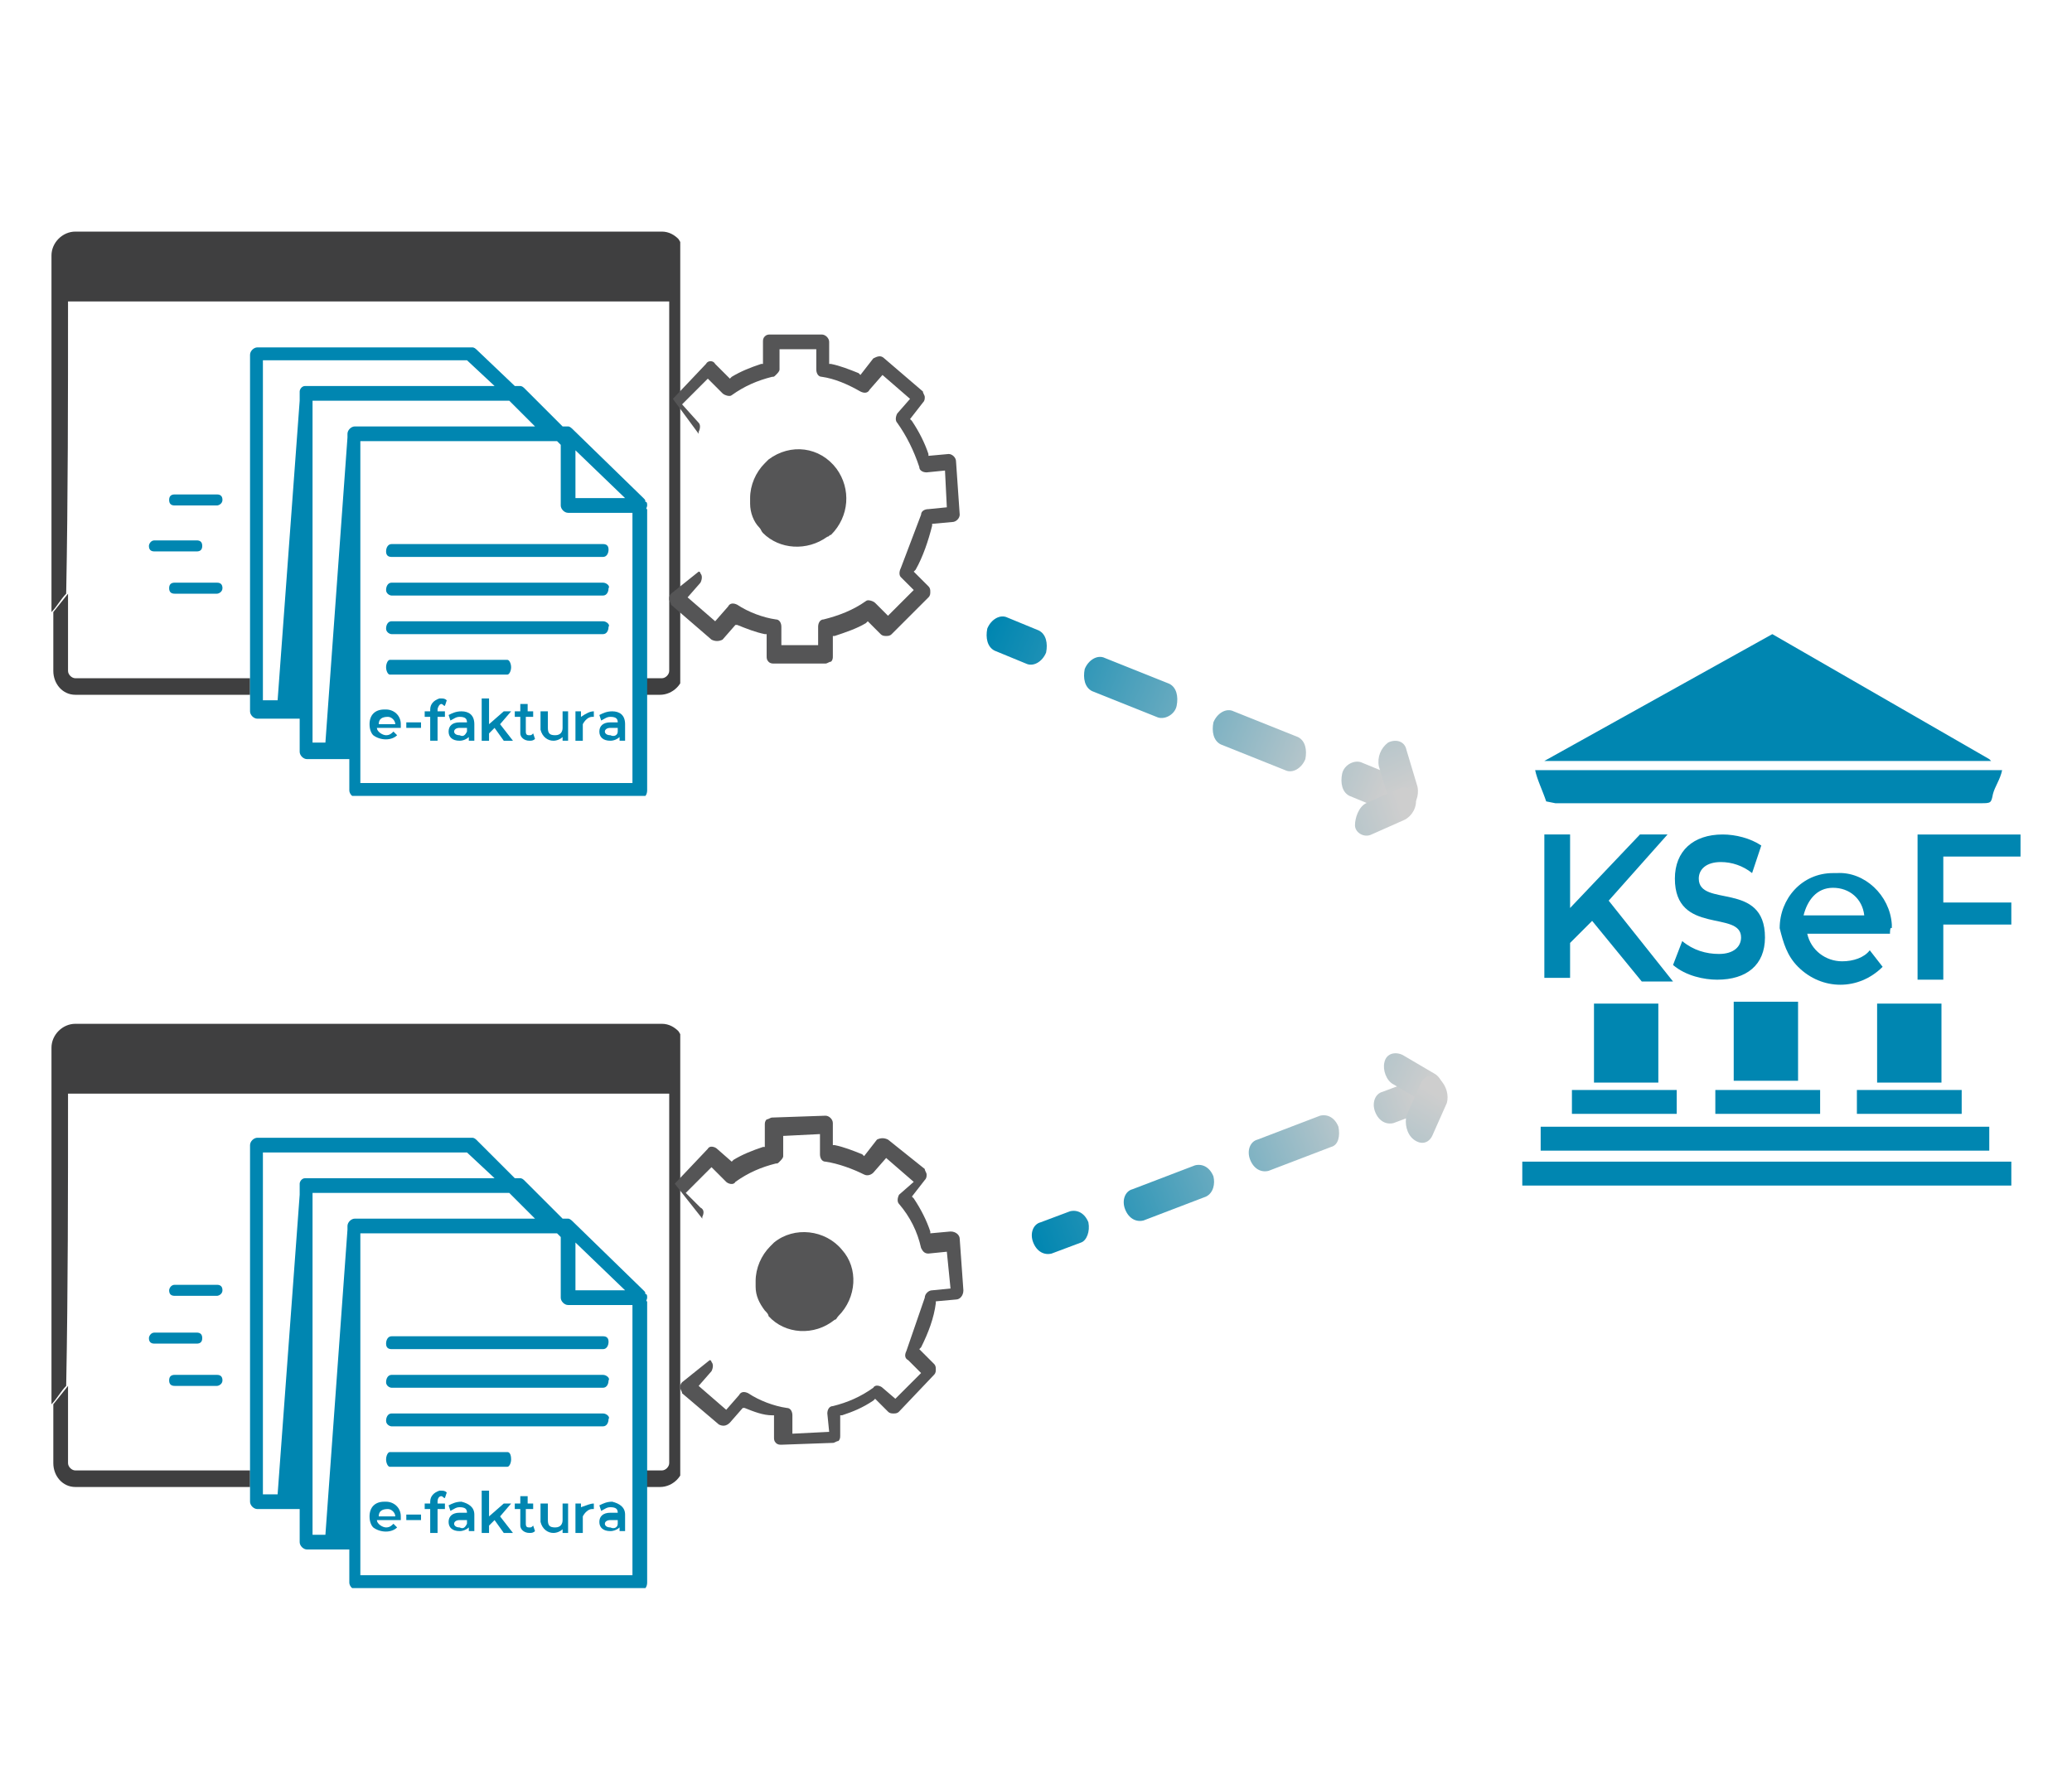
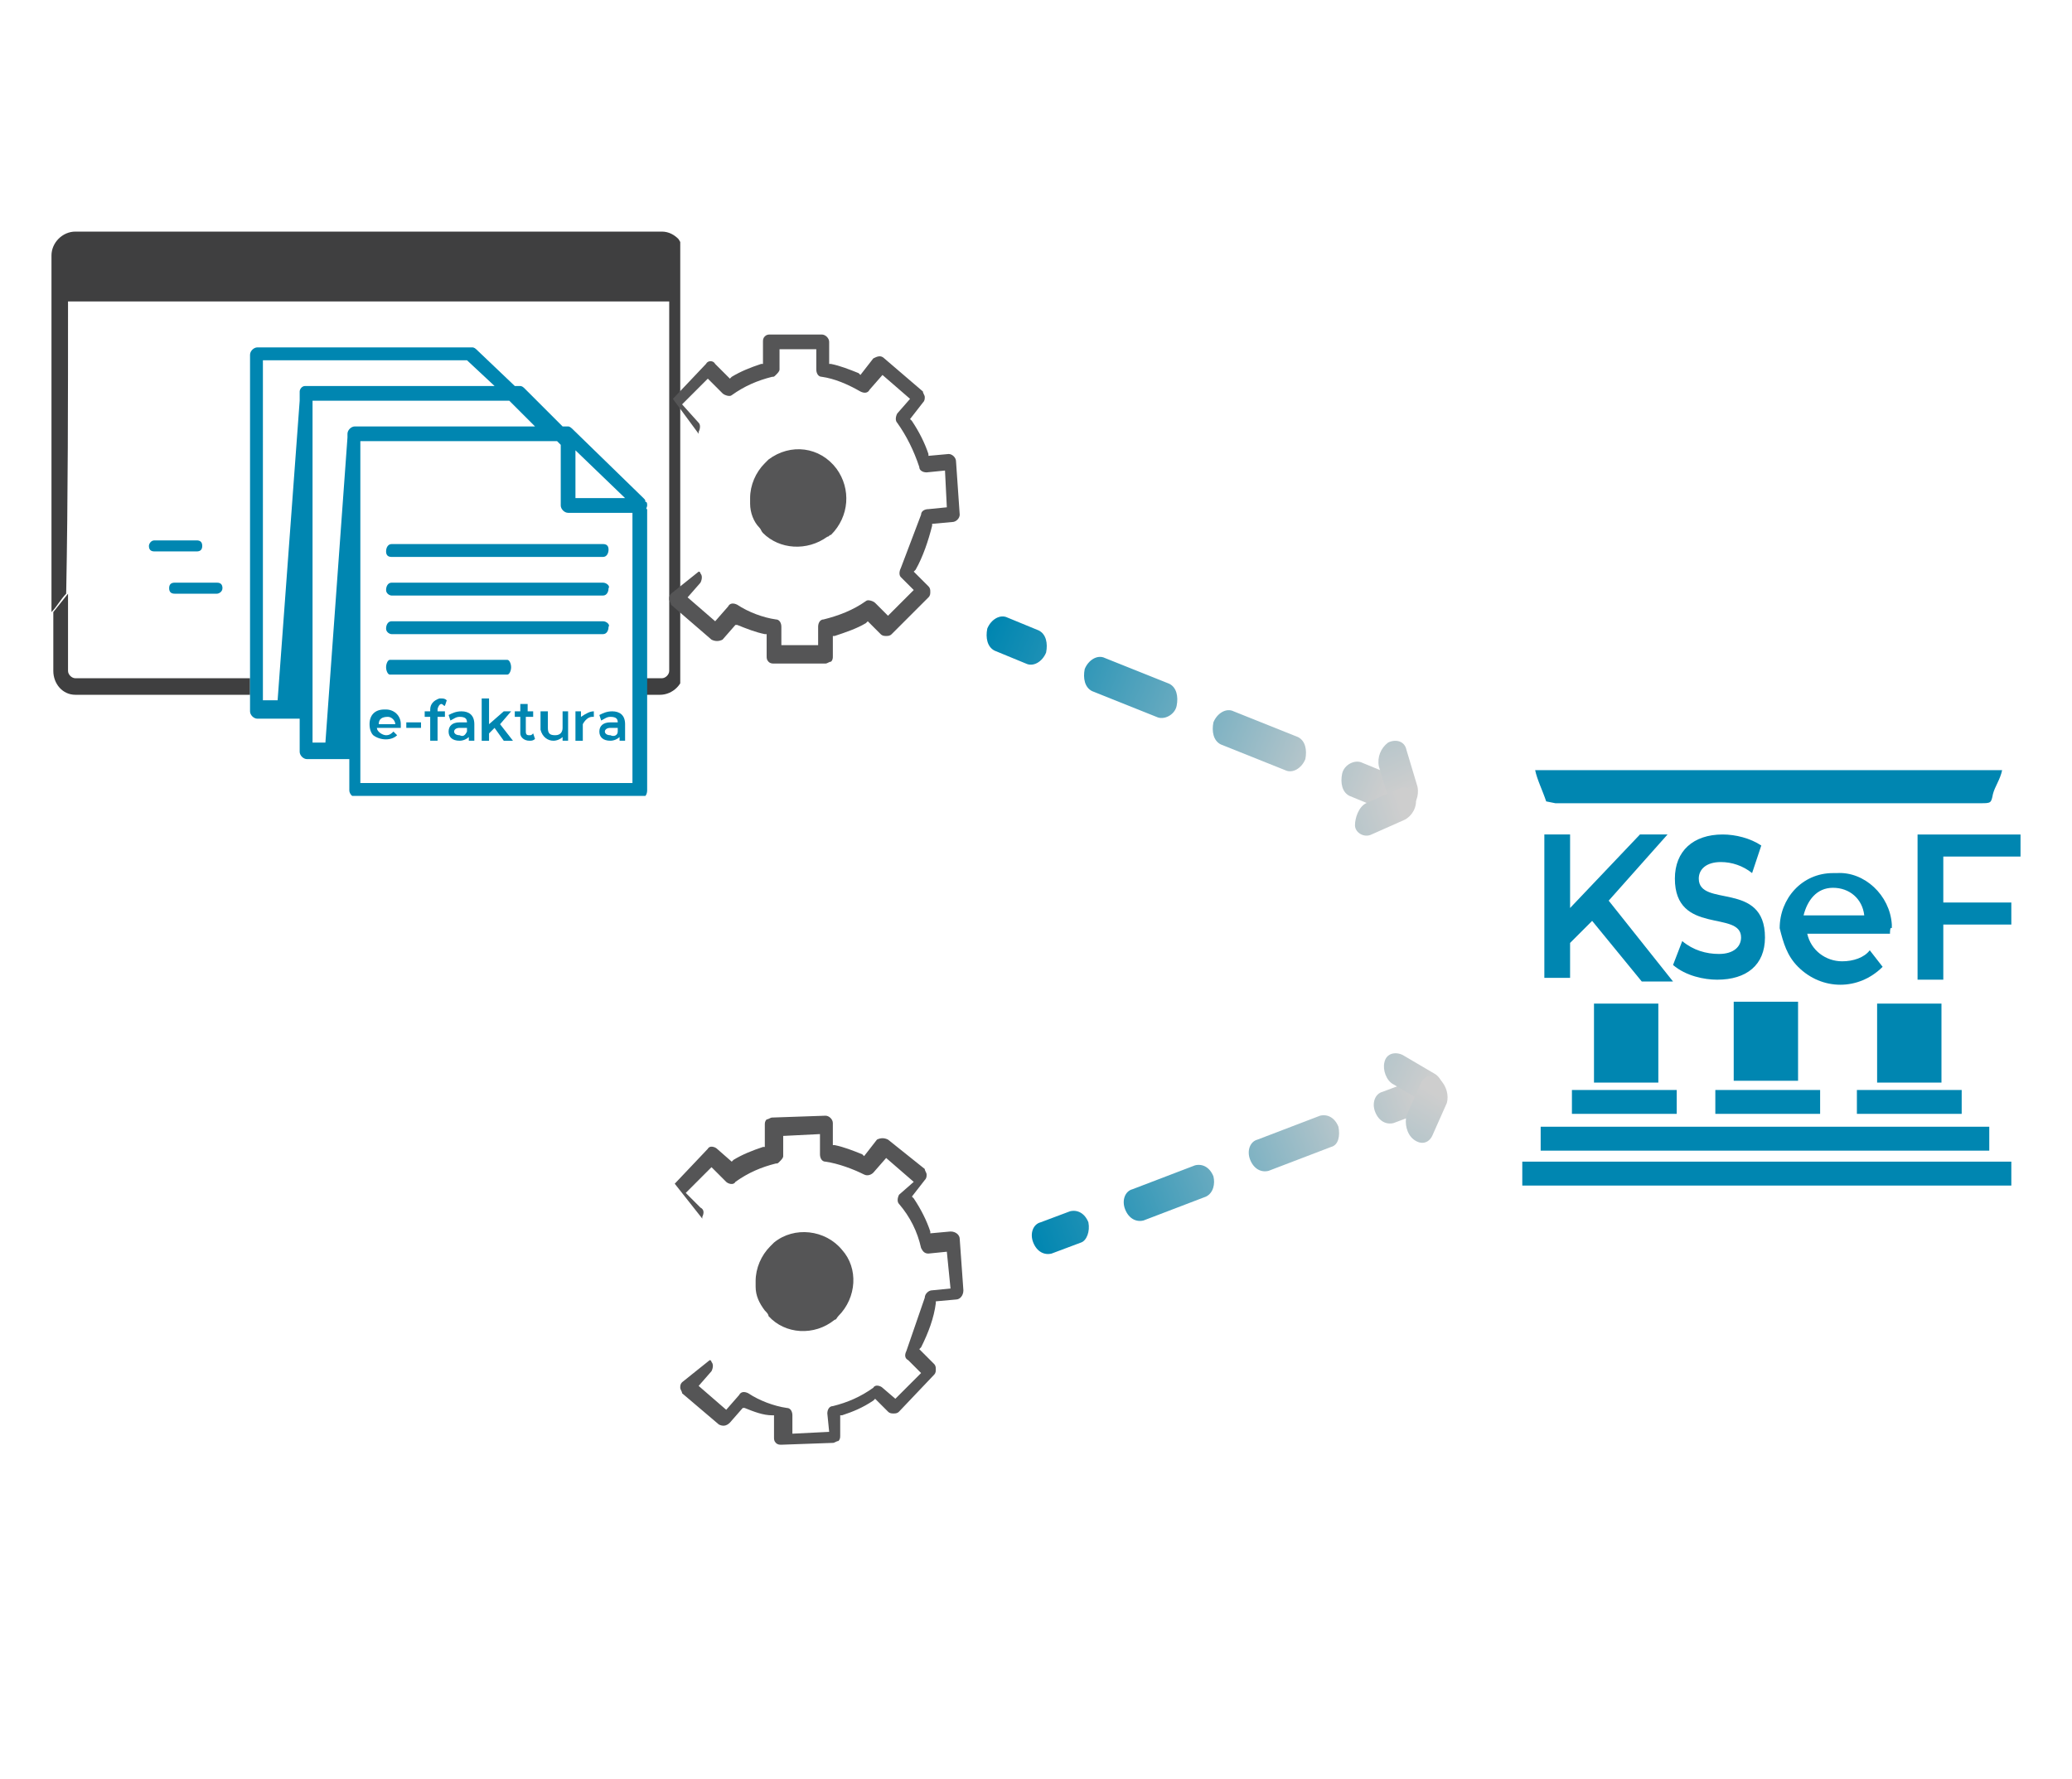
<svg xmlns="http://www.w3.org/2000/svg" xmlns:xlink="http://www.w3.org/1999/xlink" id="Warstwa_1" x="0px" y="0px" viewBox="0 0 112.7 96.8" style="enable-background:new 0 0 112.7 96.8;" xml:space="preserve">
  <style type="text/css">	.st0{clip-path:url(#SVGID_00000006696298019781055240000006112630198233277585_);}	.st1{fill:#0086B1;}	.st2{fill:url(#SVGID_00000048499701860631432910000013327195479545317774_);}	.st3{fill:url(#SVGID_00000094594635558107736810000001463976348490400437_);}	.st4{fill:url(#SVGID_00000093889185196337457240000009886918345968667534_);}	.st5{fill:url(#SVGID_00000069385008044354293900000012657399504392284549_);}	.st6{fill:url(#SVGID_00000011742729558626588990000005609796246453977777_);}	.st7{clip-path:url(#SVGID_00000133516056054051925700000009364306999722518718_);}	.st8{fill:#3F3F40;}	.st9{clip-path:url(#SVGID_00000164486787660853963470000004459749642169440431_);}	.st10{fill:url(#SVGID_00000036228302321207227630000012499998800772719253_);}	.st11{fill:url(#SVGID_00000170262690791116736400000013990951455799515800_);}	.st12{fill:url(#SVGID_00000069380968451750259970000003189947794135432860_);}	.st13{fill:url(#SVGID_00000162344612018086160750000011579912887433511854_);}	.st14{fill:url(#SVGID_00000167396234556376283380000009100325633493132444_);}	.st15{clip-path:url(#SVGID_00000031896657006462325300000007959166067716451503_);}	.st16{fill:#555556;}</style>
  <g>
    <defs>
      <rect id="SVGID_1_" x="-15.4" y="-7.3" width="134.3" height="117.7" />
    </defs>
    <clipPath id="SVGID_00000135679757483322248740000003353920443741624491_">
      <use xlink:href="#SVGID_1_" style="overflow:visible;" />
    </clipPath>
    <g style="clip-path:url(#SVGID_00000135679757483322248740000003353920443741624491_);">
      <path id="Path_960" class="st1" d="M86.6,50.1l-1.2,1.2v1.9H84v-7.8h1.4v4l3.8-4h1.5L87.5,49l3.5,4.4h-1.7L86.6,50.1z" />
      <path id="Path_961" class="st1" d="M91,52.5l0.5-1.3c0.6,0.5,1.3,0.7,2,0.7c0.8,0,1.2-0.4,1.2-0.9c0-1.5-3.6-0.1-3.6-3.2    c0-1.5,1-2.4,2.6-2.4c0.7,0,1.5,0.2,2.1,0.6l-0.5,1.5c-0.5-0.4-1.1-0.6-1.7-0.6c-0.8,0-1.2,0.4-1.2,0.9c0,1.6,3.6,0.1,3.6,3.2    c0,1.5-1,2.3-2.6,2.3C92.7,53.3,91.7,53.1,91,52.5" />
      <path id="Path_962" class="st1" d="M102.8,50.8h-4.5c0.2,0.9,1,1.5,1.9,1.5c0.6,0,1.2-0.2,1.5-0.6l0.7,0.9c-1.3,1.3-3.3,1.3-4.6,0    c-0.6-0.6-0.8-1.3-1-2.1c0-1.6,1.2-3,2.9-3c0.1,0,0.1,0,0.2,0c1.5-0.1,2.9,1.2,3,2.8c0,0.1,0,0.2,0,0.2    C102.8,50.4,102.8,50.7,102.8,50.8 M98.1,49.8h3.3c-0.1-0.9-0.8-1.5-1.7-1.5S98.3,49,98.1,49.8" />
      <path id="Path_963" class="st1" d="M105.7,46.7v2.4h3.7v1.2h-3.7v3h-1.4v-7.9h5.6v1.2H105.7z" />
      <path id="Path_964" class="st1" d="M84.1,43.6c-0.2-0.6-0.5-1.2-0.6-1.7h25.4c-0.1,0.5-0.4,0.9-0.5,1.3c-0.1,0.5-0.1,0.5-0.7,0.5    H84.6L84.1,43.6" />
      <path id="Path_965" class="st1" d="M82.8,63.2c0,0.5,0,0.9,0,1.3h26.6c0-0.5,0-0.9,0-1.3H82.8" />
      <path id="Path_966" class="st1" d="M83.8,62.6h24.4c0-0.5,0-0.9,0-1.3H83.8C83.8,61.7,83.8,62.1,83.8,62.6" />
      <path id="Path_967" class="st1" d="M86.7,54.6c0,2.7,0,1.5,0,4.3h3.5c0-2.8,0-1.5,0-4.3H86.7" />
      <path id="Path_968" class="st1" d="M102.1,54.6c0,2.7,0,1.5,0,4.3h3.5c0-2.7,0-1.5,0-4.3H102.1" />
      <path id="Path_969" class="st1" d="M97.8,58.8c0-2.8,0-1.5,0-4.3h-3.5c0,2.7,0,1.5,0,4.3H97.8" />
-       <path id="Path_970" class="st1" d="M108.2,41.3L108.2,41.3l-11.8-6.8L84,41.4h24.3L108.2,41.3" />
      <path id="Path_971" class="st1" d="M93.3,60.6H99c0-0.5,0-0.9,0-1.3h-5.7C93.3,59.8,93.3,60.3,93.3,60.6" />
      <path id="Path_972" class="st1" d="M101,60.6h5.7c0-0.5,0-0.9,0-1.3H101C101,59.8,101,60.3,101,60.6" />
      <path id="Path_973" class="st1" d="M85.5,60.6h5.7c0-0.5,0-0.9,0-1.3h-5.7C85.5,59.8,85.5,60.3,85.5,60.6" />
    </g>
  </g>
  <g>
    <linearGradient id="SVGID_00000003800343951166961360000002955221740329108642_" gradientUnits="userSpaceOnUse" x1="53.819" y1="386.593" x2="77.968" y2="386.593" gradientTransform="matrix(0.928 0.372 -0.372 0.928 147.739 -344.591)">
      <stop offset="0" style="stop-color:#0086B1" />
      <stop offset="0.967" style="stop-color:#CECECE" />
    </linearGradient>
    <path style="fill:url(#SVGID_00000003800343951166961360000002955221740329108642_);" d="M55.8,36.1l-1.7-0.7   c-0.4-0.2-0.5-0.7-0.4-1.2c0.2-0.5,0.7-0.8,1.1-0.6l1.7,0.7c0.4,0.2,0.5,0.7,0.4,1.2C56.7,36,56.2,36.3,55.8,36.1z" />
    <linearGradient id="SVGID_00000157990114129312712650000004514461097666024615_" gradientUnits="userSpaceOnUse" x1="54.536" y1="41.387" x2="75.59" y2="41.387" gradientTransform="matrix(0.928 0.372 -0.372 0.928 19.231 -24.118)">
      <stop offset="0" style="stop-color:#0086B1" />
      <stop offset="0.967" style="stop-color:#CECECE" />
    </linearGradient>
    <path style="fill:url(#SVGID_00000157990114129312712650000004514461097666024615_);" d="M69.9,41.9l-3.5-1.4   c-0.4-0.2-0.5-0.7-0.4-1.2c0.2-0.5,0.7-0.8,1.1-0.6l3.5,1.4c0.4,0.2,0.5,0.7,0.4,1.2C70.8,41.8,70.3,42.1,69.9,41.9z M62.9,39   l-3.5-1.4c-0.4-0.2-0.5-0.7-0.4-1.2c0.2-0.5,0.7-0.8,1.1-0.6l3.5,1.4c0.4,0.2,0.5,0.7,0.4,1.2S63.3,39.2,62.9,39z" />
    <linearGradient id="SVGID_00000155826306028823180440000008132264123772954517_" gradientUnits="userSpaceOnUse" x1="53.818" y1="386.738" x2="77.968" y2="386.738" gradientTransform="matrix(0.928 0.372 -0.372 0.928 147.739 -344.591)">
      <stop offset="0" style="stop-color:#0086B1" />
      <stop offset="0.967" style="stop-color:#CECECE" />
    </linearGradient>
    <path style="fill:url(#SVGID_00000155826306028823180440000008132264123772954517_);" d="M75.1,44l-1.7-0.7   c-0.4-0.2-0.5-0.7-0.4-1.2s0.7-0.8,1.1-0.6l1.7,0.7c0.4,0.2,0.5,0.7,0.4,1.2C76,43.9,75.5,44.2,75.1,44z" />
    <linearGradient id="SVGID_00000060725270735222018810000009536895501720690588_" gradientUnits="userSpaceOnUse" x1="153.004" y1="243.316" x2="180.844" y2="243.316" gradientTransform="matrix(0.396 0.918 -0.918 0.396 228.601 -218.423)">
      <stop offset="0" style="stop-color:#0086B1" />
      <stop offset="0.967" style="stop-color:#CECECE" />
    </linearGradient>
    <path style="fill:url(#SVGID_00000060725270735222018810000009536895501720690588_);" d="M75.6,43.7l-0.6-2c-0.1-0.5,0.1-1,0.5-1.3   c0.4-0.2,0.9-0.1,1,0.4l0.6,2c0.1,0.5-0.1,1-0.5,1.3C76.2,44.3,75.7,44.1,75.6,43.7z" />
    <linearGradient id="SVGID_00000122711156488012643400000014058675671869247932_" gradientUnits="userSpaceOnUse" x1="-86.455" y1="419.588" x2="-59.753" y2="419.588" gradientTransform="matrix(0.956 -0.292 0.292 0.956 11.571 -375.17)">
      <stop offset="0" style="stop-color:#0086B1" />
      <stop offset="0.967" style="stop-color:#CECECE" />
    </linearGradient>
    <path style="fill:url(#SVGID_00000122711156488012643400000014058675671869247932_);" d="M76.4,44.6l-1.8,0.8   c-0.4,0.2-0.9-0.1-0.9-0.5s0.2-1,0.6-1.2l1.8-0.8c0.4-0.2,0.9,0.1,0.9,0.5C77.1,43.9,76.8,44.4,76.4,44.6z" />
  </g>
  <g id="Group_1063" transform="translate(0 0)">
    <g>
      <defs>
        <rect id="SVGID_00000015343824624383927440000015884657945622721976_" x="-4.3" y="1.9" width="41.3" height="41.4" />
      </defs>
      <clipPath id="SVGID_00000173123840211187464600000009028604827035430830_">
        <use xlink:href="#SVGID_00000015343824624383927440000015884657945622721976_" style="overflow:visible;" />
      </clipPath>
      <g id="Group_1062" transform="translate(0 0)" style="clip-path:url(#SVGID_00000173123840211187464600000009028604827035430830_);">
        <path id="Path_1140" class="st8" d="M4.1,37.8h9.5v-0.9H4.1c-0.2,0-0.4-0.2-0.4-0.4v0v-4.2l-0.8,1v3.2     C2.9,37.2,3.4,37.8,4.1,37.8" />
        <path id="Path_1141" class="st8" d="M3.7,16.4h12.9v0h0.1l19.7,0v20.1c0,0.2-0.2,0.4-0.4,0.4h0h-0.9v0.9h0.8     c0.7,0,1.3-0.6,1.3-1.3V13.9c0-0.3-0.1-0.6-0.3-0.9c-0.2-0.2-0.5-0.4-0.9-0.4h-8.8v0h0H4.1c-0.7,0-1.3,0.6-1.3,1.3     c0,6.5,0,12.9,0,19.4c0.3-0.3,0.5-0.7,0.8-1C3.7,27,3.7,21.7,3.7,16.4z" />
        <path id="Path_1143" class="st1" d="M35.2,27.5c0-0.1,0-0.2-0.1-0.2c0-0.1,0-0.1-0.1-0.2l-3.8-3.7c-0.1-0.1-0.2-0.2-0.3-0.2     c0,0,0,0,0,0c0,0,0,0,0,0h-0.3l-2.1-2.1c-0.1-0.1-0.2-0.1-0.2-0.1H28L25.9,19c-0.1-0.1-0.2-0.1-0.2-0.1H14     c-0.2,0-0.4,0.2-0.4,0.4v19.4c0,0.2,0.2,0.4,0.4,0.4l0,0h2.3v1.8c0,0.2,0.2,0.4,0.4,0.4l0,0h2.3V43c0,0.2,0.2,0.4,0.4,0.4h15.5     c0.2,0,0.3-0.2,0.3-0.4V27.7C35.1,27.7,35.2,27.6,35.2,27.5 M31.3,24.5l2.7,2.6h-2.7V24.5z M14.3,19.6h11.1l1.5,1.4H16.6     c-0.2,0-0.3,0.2-0.3,0.3v0.5l0,0l-1.2,16.3h-0.8V19.6z M17,21.8h10.7l1.4,1.4v0h-9.8c-0.2,0-0.4,0.2-0.4,0.4v0.2l-1.2,16.6H17     V21.8z M19.6,42.6V24h10.7l0.2,0.2v3.3c0,0.2,0.2,0.4,0.4,0.4l0,0h3.5v14.7L19.6,42.6z" />
        <path id="Path_1144" class="st1" d="M32.8,31.7H21.3c-0.2,0-0.3,0.2-0.3,0.4c0,0.2,0.2,0.3,0.3,0.3h11.5c0.2,0,0.3-0.2,0.3-0.4     C33.2,31.9,33,31.7,32.8,31.7" />
        <path id="Path_1145" class="st1" d="M21.3,30.3h11.5c0.2,0,0.3-0.2,0.3-0.4c0-0.2-0.1-0.3-0.3-0.3H21.3c-0.2,0-0.3,0.2-0.3,0.4     C21,30.2,21.1,30.3,21.3,30.3" />
        <path id="Path_1146" class="st1" d="M32.8,33.8H21.3c-0.2,0-0.3,0.2-0.3,0.4c0,0.2,0.2,0.3,0.3,0.3h11.5c0.2,0,0.3-0.2,0.3-0.4     C33.2,34,33,33.8,32.8,33.8" />
        <path id="Path_1147" class="st1" d="M27.6,35.9h-6.4c-0.1,0-0.2,0.2-0.2,0.4s0.1,0.4,0.2,0.4h6.4c0.1,0,0.2-0.2,0.2-0.4     S27.7,35.9,27.6,35.9" />
-         <path id="Path_1148" class="st1" d="M11.8,27.5H9.5c-0.2,0-0.3-0.1-0.3-0.3s0.1-0.3,0.3-0.3h2.3c0.2,0,0.3,0.1,0.3,0.3     S11.9,27.5,11.8,27.5" />
        <path id="Path_1149" class="st1" d="M10.7,30H8.4c-0.2,0-0.3-0.1-0.3-0.3c0-0.1,0.1-0.3,0.3-0.3h2.3c0.2,0,0.3,0.1,0.3,0.3     C11,29.9,10.9,30,10.7,30" />
        <path id="Path_1150" class="st1" d="M11.8,32.3H9.5c-0.2,0-0.3-0.1-0.3-0.3c0-0.2,0.1-0.3,0.3-0.3h2.3c0.2,0,0.3,0.1,0.3,0.3     C12.1,32.2,11.9,32.3,11.8,32.3" />
        <path id="Path_1151" class="st1" d="M21.8,39.6h-1.3c0,0.2,0.3,0.4,0.5,0.4c0.2,0,0.3-0.1,0.4-0.2l0.2,0.2     c-0.3,0.3-0.9,0.3-1.3,0c-0.1-0.1-0.2-0.3-0.2-0.6c0-0.5,0.3-0.8,0.8-0.8c0,0,0,0,0.1,0c0.4,0,0.8,0.3,0.8,0.8c0,0,0,0.1,0,0.1     C21.8,39.6,21.8,39.6,21.8,39.6 M20.6,39.4h0.9c0-0.2-0.2-0.4-0.4-0.4C20.8,39,20.6,39.1,20.6,39.4" />
        <rect id="Rectangle_202" x="22.1" y="39.3" class="st1" width="0.8" height="0.3" />
        <path id="Path_1152" class="st1" d="M23.8,38.6v0.1h0.4V39h-0.4v1.3h-0.4V39h-0.3v-0.3h0.3v-0.1c0-0.3,0.2-0.5,0.5-0.6     c0,0,0.1,0,0.1,0c0.1,0,0.2,0,0.3,0.1l-0.1,0.3c-0.1,0-0.1-0.1-0.2-0.1C23.9,38.3,23.8,38.5,23.8,38.6" />
        <path id="Path_1153" class="st1" d="M25.8,39.4v0.9h-0.3v-0.2c-0.1,0.1-0.3,0.2-0.5,0.2c-0.4,0-0.6-0.2-0.6-0.5     c0-0.3,0.2-0.5,0.6-0.5h0.4v0c0-0.2-0.1-0.3-0.4-0.3c-0.2,0-0.3,0.1-0.5,0.2l-0.1-0.3c0.2-0.1,0.4-0.2,0.7-0.2     C25.5,38.7,25.8,38.9,25.8,39.4 M25.4,39.8v-0.2H25c-0.2,0-0.3,0.1-0.3,0.2c0,0.1,0.1,0.2,0.3,0.2C25.2,40.1,25.3,40,25.4,39.8" />
        <path id="Path_1154" class="st1" d="M26.9,39.6l-0.3,0.3v0.4h-0.4v-2.3h0.4v1.4l0.8-0.7h0.4l-0.6,0.7l0.7,0.9h-0.5L26.9,39.6z" />
        <path id="Path_1155" class="st1" d="M29.1,40.2c-0.1,0.1-0.2,0.1-0.3,0.1c-0.3,0-0.5-0.2-0.5-0.4c0,0,0-0.1,0-0.1V39h-0.3v-0.3     h0.3v-0.4h0.4v0.4H29V39h-0.4v0.8c0,0.2,0.1,0.2,0.2,0.2c0.1,0,0.1,0,0.2-0.1L29.1,40.2z" />
        <path id="Path_1156" class="st1" d="M30.9,38.7v1.6h-0.3v-0.2c-0.1,0.1-0.3,0.2-0.5,0.2c-0.3,0-0.6-0.2-0.7-0.6c0,0,0-0.1,0-0.1     v-0.9h0.4v0.9c0,0.3,0.1,0.4,0.4,0.4s0.4-0.2,0.4-0.4c0,0,0-0.1,0-0.1v-0.8L30.9,38.7L30.9,38.7z" />
        <path id="Path_1157" class="st1" d="M32.3,38.7V39c0,0-0.1,0-0.1,0c-0.2,0-0.4,0.2-0.5,0.4c0,0,0,0.1,0,0.1v0.8h-0.4v-1.6h0.3V39     C31.9,38.8,32.1,38.7,32.3,38.7" />
        <path id="Path_1158" class="st1" d="M34,39.4v0.9h-0.3v-0.2c-0.1,0.1-0.3,0.2-0.5,0.2c-0.4,0-0.6-0.2-0.6-0.5     c0-0.3,0.2-0.5,0.6-0.5h0.4v0c0-0.2-0.1-0.3-0.4-0.3c-0.2,0-0.3,0.1-0.5,0.2l-0.1-0.3c0.2-0.1,0.4-0.2,0.7-0.2     C33.7,38.7,34,38.9,34,39.4 M33.6,39.8v-0.2h-0.4c-0.2,0-0.3,0.1-0.3,0.2c0,0.1,0.1,0.2,0.3,0.2C33.4,40.1,33.6,40,33.6,39.8" />
      </g>
    </g>
  </g>
  <g>
    <defs>
      <rect id="SVGID_00000080903939780841948660000013503677979160758951_" x="-71.4" y="20.1" width="134.3" height="117.7" />
    </defs>
    <clipPath id="SVGID_00000035504101743922773180000015954927457738352567_">
      <use xlink:href="#SVGID_00000080903939780841948660000013503677979160758951_" style="overflow:visible;" />
    </clipPath>
  </g>
  <g id="Group_1063_00000101075531144707962130000015575512407434773388_" transform="translate(0 0)">
    <g>
      <defs>
-         <rect id="SVGID_00000046316607842204834710000017541687636630676108_" x="-4.3" y="45" width="41.3" height="41.4" />
-       </defs>
+         </defs>
      <clipPath id="SVGID_00000032644431760174246520000003249190527200950414_">
        <use xlink:href="#SVGID_00000046316607842204834710000017541687636630676108_" style="overflow:visible;" />
      </clipPath>
      <g id="Group_1062_00000183942331253090062270000008150354464282824885_" transform="translate(0 0)" style="clip-path:url(#SVGID_00000032644431760174246520000003249190527200950414_);">
        <path id="Path_1140_00000013887122144474785990000000711545948405088909_" class="st8" d="M4.1,80.9h9.5V80H4.1     c-0.2,0-0.4-0.2-0.4-0.4v0v-4.2l-0.8,1v3.2C2.9,80.3,3.4,80.9,4.1,80.9" />
        <path id="Path_1141_00000024680232799323106540000012448108314188078014_" class="st8" d="M3.7,59.5h12.9v0h0.1l19.7,0v20.1     c0,0.2-0.2,0.4-0.4,0.4h0h-0.9v0.9h0.8c0.7,0,1.3-0.6,1.3-1.3V57c0-0.3-0.1-0.6-0.3-0.9c-0.2-0.2-0.5-0.4-0.9-0.4h-8.8v0h0H4.1     c-0.7,0-1.3,0.6-1.3,1.3c0,6.5,0,12.9,0,19.4c0.3-0.3,0.5-0.7,0.8-1C3.7,70.1,3.7,64.8,3.7,59.5z" />
        <path id="Path_1143_00000123404297269706855630000016907721319093961638_" class="st1" d="M35.2,70.6c0-0.1,0-0.2-0.1-0.2     c0-0.1,0-0.1-0.1-0.2l-3.8-3.7c-0.1-0.1-0.2-0.2-0.3-0.2c0,0,0,0,0,0c0,0,0,0,0,0h-0.3l-2.1-2.1c-0.1-0.1-0.2-0.1-0.2-0.1H28     l-2.1-2.1c-0.1-0.1-0.2-0.1-0.2-0.1H14c-0.2,0-0.4,0.2-0.4,0.4v19.4c0,0.2,0.2,0.4,0.4,0.4l0,0h2.3v1.8c0,0.2,0.2,0.4,0.4,0.4     l0,0h2.3v1.8c0,0.2,0.2,0.4,0.4,0.4h15.5c0.2,0,0.3-0.2,0.3-0.4V70.8C35.1,70.8,35.2,70.7,35.2,70.6 M31.3,67.6l2.7,2.6h-2.7     V67.6z M14.3,62.7h11.1l1.5,1.4H16.6c-0.2,0-0.3,0.2-0.3,0.3V65l0,0l-1.2,16.3h-0.8V62.7z M17,64.9h10.7l1.4,1.4v0h-9.8     c-0.2,0-0.4,0.2-0.4,0.4v0.2l-1.2,16.6H17V64.9z M19.6,85.7V67.1h10.7l0.2,0.2v3.3c0,0.2,0.2,0.4,0.4,0.4l0,0h3.5v14.7L19.6,85.7     z" />
        <path id="Path_1144_00000121245870336127017540000011100105032144081303_" class="st1" d="M32.8,74.8H21.3     c-0.2,0-0.3,0.2-0.3,0.4c0,0.2,0.2,0.3,0.3,0.3h11.5c0.2,0,0.3-0.2,0.3-0.4C33.2,75,33,74.8,32.8,74.8" />
-         <path id="Path_1145_00000049180111080937645030000017808130775737171089_" class="st1" d="M21.3,73.4h11.5c0.2,0,0.3-0.2,0.3-0.4     c0-0.2-0.1-0.3-0.3-0.3H21.3c-0.2,0-0.3,0.2-0.3,0.4C21,73.3,21.1,73.4,21.3,73.4" />
        <path id="Path_1146_00000010278862411460879630000017001954526997730212_" class="st1" d="M32.8,76.9H21.3     c-0.2,0-0.3,0.2-0.3,0.4c0,0.2,0.2,0.3,0.3,0.3h11.5c0.2,0,0.3-0.2,0.3-0.4C33.2,77.1,33,76.9,32.8,76.9" />
        <path id="Path_1147_00000052816699547876783530000016216405070206950789_" class="st1" d="M27.6,79h-6.4c-0.1,0-0.2,0.2-0.2,0.4     c0,0.2,0.1,0.4,0.2,0.4h6.4c0.1,0,0.2-0.2,0.2-0.4C27.8,79.1,27.7,79,27.6,79" />
        <path id="Path_1148_00000018224796979585716000000008706913330979733694_" class="st1" d="M11.8,70.5H9.5c-0.2,0-0.3-0.1-0.3-0.3     c0-0.1,0.1-0.3,0.3-0.3h2.3c0.2,0,0.3,0.1,0.3,0.3C12.1,70.4,11.9,70.5,11.8,70.5" />
        <path id="Path_1149_00000127044275153479682030000004640360180262948248_" class="st1" d="M10.7,73.1H8.4c-0.2,0-0.3-0.1-0.3-0.3     c0-0.1,0.1-0.3,0.3-0.3h2.3c0.2,0,0.3,0.1,0.3,0.3C11,73,10.9,73.1,10.7,73.1" />
        <path id="Path_1150_00000031914994944357248510000006966364643369332640_" class="st1" d="M11.8,75.4H9.5c-0.2,0-0.3-0.1-0.3-0.3     c0-0.2,0.1-0.3,0.3-0.3h2.3c0.2,0,0.3,0.1,0.3,0.3C12.1,75.3,11.9,75.4,11.8,75.4" />
        <path id="Path_1151_00000177467369656625354470000009365094992752261821_" class="st1" d="M21.8,82.7h-1.3c0,0.2,0.3,0.4,0.5,0.4     c0.2,0,0.3-0.1,0.4-0.2l0.2,0.2c-0.3,0.3-0.9,0.3-1.3,0c-0.1-0.1-0.2-0.3-0.2-0.6c0-0.5,0.3-0.8,0.8-0.8c0,0,0,0,0.1,0     c0.4,0,0.8,0.3,0.8,0.8c0,0,0,0.1,0,0.1C21.8,82.7,21.8,82.7,21.8,82.7 M20.6,82.5h0.9c0-0.2-0.2-0.4-0.4-0.4     C20.8,82.1,20.6,82.2,20.6,82.5" />
        <rect id="Rectangle_202_00000183244998460110689750000002167806345979225518_" x="22.1" y="82.4" class="st1" width="0.8" height="0.3" />
        <path id="Path_1152_00000181767430665566531220000005711335595538539183_" class="st1" d="M23.8,81.7v0.1h0.4v0.3h-0.4v1.3h-0.4     v-1.3h-0.3v-0.3h0.3v-0.1c0-0.3,0.2-0.5,0.5-0.6c0,0,0.1,0,0.1,0c0.1,0,0.2,0,0.3,0.1l-0.1,0.3c-0.1,0-0.1-0.1-0.2-0.1     C23.9,81.4,23.8,81.5,23.8,81.7" />
        <path id="Path_1153_00000102525347781779382250000013068119624781281416_" class="st1" d="M25.8,82.4v0.9h-0.3v-0.2     c-0.1,0.1-0.3,0.2-0.5,0.2c-0.4,0-0.6-0.2-0.6-0.5s0.2-0.5,0.6-0.5h0.4v0c0-0.2-0.1-0.3-0.4-0.3c-0.2,0-0.3,0.1-0.5,0.2l-0.1-0.3     c0.2-0.1,0.4-0.2,0.7-0.2C25.5,81.8,25.8,82,25.8,82.4 M25.4,82.9v-0.2H25c-0.2,0-0.3,0.1-0.3,0.2c0,0.1,0.1,0.2,0.3,0.2     C25.2,83.2,25.3,83.1,25.4,82.9" />
        <path id="Path_1154_00000039830557139921186900000000896918178247876010_" class="st1" d="M26.9,82.7L26.6,83v0.4h-0.4v-2.3h0.4     v1.4l0.8-0.7h0.4l-0.6,0.7l0.7,0.9h-0.5L26.9,82.7z" />
        <path id="Path_1155_00000140007461970764294840000003773394660013365418_" class="st1" d="M29.1,83.3c-0.1,0.1-0.2,0.1-0.3,0.1     c-0.3,0-0.5-0.2-0.5-0.4c0,0,0-0.1,0-0.1v-0.8h-0.3v-0.3h0.3v-0.4h0.4v0.4H29v0.3h-0.4v0.8c0,0.2,0.1,0.2,0.2,0.2     c0.1,0,0.1,0,0.2-0.1L29.1,83.3z" />
        <path id="Path_1156_00000023960001463873306390000008013163704179984529_" class="st1" d="M30.9,81.8v1.6h-0.3v-0.2     c-0.1,0.1-0.3,0.2-0.5,0.2c-0.3,0-0.6-0.2-0.7-0.6c0,0,0-0.1,0-0.1v-0.9h0.4v0.9c0,0.3,0.1,0.4,0.4,0.4s0.4-0.2,0.4-0.4     c0,0,0-0.1,0-0.1v-0.8L30.9,81.8L30.9,81.8z" />
        <path id="Path_1157_00000133496068185593434500000007324945718941263792_" class="st1" d="M32.3,81.8v0.3c0,0-0.1,0-0.1,0     c-0.2,0-0.4,0.2-0.5,0.4c0,0,0,0.1,0,0.1v0.8h-0.4v-1.6h0.3v0.2C31.9,81.9,32.1,81.8,32.3,81.8" />
        <path id="Path_1158_00000165954629223111979450000007745030554137846660_" class="st1" d="M34,82.4v0.9h-0.3v-0.2     c-0.1,0.1-0.3,0.2-0.5,0.2c-0.4,0-0.6-0.2-0.6-0.5s0.2-0.5,0.6-0.5h0.4v0c0-0.2-0.1-0.3-0.4-0.3c-0.2,0-0.3,0.1-0.5,0.2l-0.1-0.3     c0.2-0.1,0.4-0.2,0.7-0.2C33.7,81.8,34,82,34,82.4 M33.6,82.9v-0.2h-0.4c-0.2,0-0.3,0.1-0.3,0.2c0,0.1,0.1,0.2,0.3,0.2     C33.4,83.2,33.6,83.1,33.6,82.9" />
      </g>
    </g>
  </g>
  <g>
    <linearGradient id="SVGID_00000034081540637241746730000007622357495633573783_" gradientUnits="userSpaceOnUse" x1="56.79" y1="406.62" x2="79.866" y2="406.62" gradientTransform="matrix(0.936 -0.351 0.351 0.936 -139.695 -293.202)">
      <stop offset="0" style="stop-color:#0086B1" />
      <stop offset="0.967" style="stop-color:#CECECE" />
    </linearGradient>
    <path style="fill:url(#SVGID_00000034081540637241746730000007622357495633573783_);" d="M58.8,67.6l-1.6,0.6   c-0.4,0.1-0.8-0.1-1-0.6s0-1,0.4-1.1l1.6-0.6c0.4-0.1,0.8,0.1,1,0.6C59.3,67,59.1,67.5,58.8,67.6z" />
    <linearGradient id="SVGID_00000169553998291474111840000011762356956744416438_" gradientUnits="userSpaceOnUse" x1="57.475" y1="61.276" x2="77.594" y2="61.276" gradientTransform="matrix(0.936 -0.351 0.351 0.936 -18.53 30.119)">
      <stop offset="0" style="stop-color:#0086B1" />
      <stop offset="0.967" style="stop-color:#CECECE" />
    </linearGradient>
    <path style="fill:url(#SVGID_00000169553998291474111840000011762356956744416438_);" d="M72.4,62.4L69,63.7   c-0.4,0.1-0.8-0.1-1-0.6c-0.2-0.5,0-1,0.4-1.1l3.4-1.3c0.4-0.1,0.8,0.1,1,0.6C72.9,61.8,72.8,62.3,72.4,62.4z M65.6,65.1l-3.4,1.3   c-0.4,0.1-0.8-0.1-1-0.6c-0.2-0.5,0-1,0.4-1.1l3.4-1.3c0.4-0.1,0.8,0.1,1,0.6C66.1,64.4,66,64.9,65.6,65.1z" />
    <linearGradient id="SVGID_00000090988815624031543370000005083791890501433223_" gradientUnits="userSpaceOnUse" x1="56.79" y1="406.489" x2="79.866" y2="406.489" gradientTransform="matrix(0.936 -0.351 0.351 0.936 -139.695 -293.202)">
      <stop offset="0" style="stop-color:#0086B1" />
      <stop offset="0.967" style="stop-color:#CECECE" />
    </linearGradient>
    <path style="fill:url(#SVGID_00000090988815624031543370000005083791890501433223_);" d="M77.4,60.5l-1.6,0.6   c-0.4,0.1-0.8-0.1-1-0.6c-0.2-0.5,0-1,0.4-1.1l1.6-0.6c0.4-0.1,0.8,0.1,1,0.6C77.9,59.9,77.8,60.4,77.4,60.5z" />
    <linearGradient id="SVGID_00000023987853432653451430000000166273010962053565_" gradientUnits="userSpaceOnUse" x1="169.791" y1="255.985" x2="196.048" y2="255.985" gradientTransform="matrix(0.912 0.411 -0.411 0.912 5.089 -254.543)">
      <stop offset="0" style="stop-color:#0086B1" />
      <stop offset="0.967" style="stop-color:#CECECE" />
    </linearGradient>
    <path style="fill:url(#SVGID_00000023987853432653451430000000166273010962053565_);" d="M77.5,60l-1.7-1c-0.4-0.2-0.6-0.8-0.5-1.2   c0.1-0.5,0.6-0.6,1-0.4l1.7,1c0.4,0.2,0.6,0.8,0.5,1.2C78.4,60,77.9,60.2,77.5,60z" />
    <linearGradient id="SVGID_00000155866534914858902730000001420493593536489865_" gradientUnits="userSpaceOnUse" x1="-96.552" y1="436.121" x2="-70.677" y2="436.121" gradientTransform="matrix(0.509 -0.861 0.861 0.509 -260.875 -223.978)">
      <stop offset="0" style="stop-color:#0086B1" />
      <stop offset="0.967" style="stop-color:#CECECE" />
    </linearGradient>
    <path style="fill:url(#SVGID_00000155866534914858902730000001420493593536489865_);" d="M78.7,60l-0.8,1.8c-0.2,0.4-0.6,0.5-1,0.2   s-0.5-0.9-0.4-1.3l0.8-1.8c0.2-0.4,0.6-0.5,1-0.2C78.7,59.1,78.8,59.6,78.7,60z" />
  </g>
  <g id="Group_1065" transform="translate(0 0)">
    <g>
      <defs>
        <rect id="SVGID_00000057851804785670431660000013340027269646243490_" x="18.1" y="-41.6" width="125.3" height="139.4" />
      </defs>
      <clipPath id="SVGID_00000083072303296792763420000013410629664035643788_">
        <use xlink:href="#SVGID_00000057851804785670431660000013340027269646243490_" style="overflow:visible;" />
      </clipPath>
      <g id="Group_1064" style="clip-path:url(#SVGID_00000083072303296792763420000013410629664035643788_);">
        <path id="Path_1177" class="st16" d="M38.7,34.8c0.2,0.1,0.4,0.1,0.6,0l0.7-0.8l0.1,0c0.5,0.2,1,0.4,1.5,0.5l0.1,0l0,1.2     c0,0.1,0,0.2,0.1,0.3c0.1,0.1,0.2,0.1,0.3,0.1l2.8,0c0.1,0,0.2-0.1,0.3-0.1c0.1-0.1,0.1-0.2,0.1-0.3l0-1.1l0.1,0     c0.6-0.2,1.2-0.4,1.7-0.7l0.1-0.1l0.7,0.7c0.1,0.1,0.2,0.1,0.3,0.1c0.1,0,0.2,0,0.3-0.1l2-2c0.1-0.1,0.1-0.2,0.1-0.3     c0-0.1,0-0.2-0.1-0.3l-0.8-0.8l0.1-0.1c0.4-0.7,0.7-1.6,0.9-2.4l0-0.1l1.1-0.1c0.2,0,0.4-0.2,0.4-0.4L52,25.1     c0-0.2-0.2-0.4-0.4-0.4l-1.1,0.1l0-0.1c-0.2-0.6-0.5-1.2-0.9-1.8l-0.1-0.1l0.7-0.9c0.1-0.1,0.1-0.2,0.1-0.3     c0-0.1-0.1-0.2-0.1-0.3l-2.1-1.8c-0.2-0.2-0.4-0.1-0.6,0c0,0,0,0,0,0l-0.7,0.9l-0.1-0.1c-0.5-0.2-1-0.4-1.5-0.5l-0.1,0l0-1.2     c0-0.2-0.2-0.4-0.4-0.4c0,0,0,0,0,0l-2.8,0c-0.1,0-0.2,0-0.3,0.1c-0.1,0.1-0.1,0.2-0.1,0.3l0,1.2l-0.1,0     c-0.6,0.2-1.1,0.4-1.6,0.7l-0.1,0.1l-0.8-0.8c-0.1-0.2-0.4-0.2-0.5,0l-1.8,1.9l1.4,1.9c0,0,0-0.1,0-0.1c0.1-0.2,0.1-0.4,0-0.5     L37.1,22l1.4-1.4l0.8,0.8c0.1,0.1,0.4,0.2,0.5,0.1c0.7-0.5,1.4-0.8,2.2-1c0.1,0,0.1,0,0.2-0.1c0.1-0.1,0.2-0.2,0.2-0.3l0-1.1l2,0     l0,1.1c0,0.2,0.1,0.4,0.3,0.4c0.7,0.1,1.4,0.4,2.1,0.8c0.2,0.1,0.4,0.1,0.5-0.1l0.7-0.8l1.5,1.3l-0.7,0.8c-0.1,0.2-0.1,0.4,0,0.5     c0.5,0.7,0.9,1.5,1.2,2.4c0,0.2,0.2,0.3,0.4,0.3l1-0.1l0.1,2l-1,0.1c-0.2,0-0.4,0.1-0.4,0.3l-1.1,2.9c-0.1,0.2-0.1,0.4,0,0.5     l0.7,0.7l-1.4,1.4l-0.7-0.7c-0.1-0.1-0.4-0.2-0.5-0.1c-0.7,0.5-1.5,0.8-2.3,1c-0.2,0-0.3,0.2-0.3,0.4l0,1l-2,0l0-1     c0-0.2-0.1-0.4-0.3-0.4c-0.7-0.1-1.5-0.4-2.1-0.8c-0.2-0.1-0.4-0.1-0.5,0.1l-0.7,0.8l-1.5-1.3l0.7-0.8c0.1-0.2,0.1-0.4,0-0.5     c0,0,0-0.1-0.1-0.1l-1.5,1.2c-0.1,0.1-0.1,0.2-0.1,0.3c0,0.1,0.1,0.2,0.1,0.3L38.7,34.8z" />
        <path id="Path_1178" class="st16" d="M45,29.2c0.1,0,0.1-0.1,0.2-0.1c1-1,1.1-2.5,0.3-3.6c-0.9-1.2-2.5-1.4-3.7-0.5l0,0l-0.2,0.2     c-0.5,0.5-0.8,1.2-0.8,1.9c0,0.1,0,0.2,0,0.3c0,0.5,0.2,1,0.5,1.3c0.1,0.1,0.1,0.2,0.2,0.3C42.4,29.9,43.9,30,45,29.2" />
      </g>
      <g id="Group_1064_00000017481136963074814190000009587741869850785940_" style="clip-path:url(#SVGID_00000083072303296792763420000013410629664035643788_);">
        <path id="Path_1177_00000120548868961611973640000009510496956679348898_" class="st16" d="M39.1,77.5c0.2,0.1,0.4,0.1,0.6-0.1     l0.7-0.8l0.1,0c0.5,0.2,1,0.4,1.5,0.4l0.1,0l0,1.2c0,0.1,0,0.2,0.1,0.3c0.1,0.1,0.2,0.1,0.3,0.1l2.8-0.1c0.1,0,0.2-0.1,0.3-0.1     c0.1-0.1,0.1-0.2,0.1-0.3l0-1.1l0.1,0c0.6-0.2,1.1-0.4,1.7-0.8l0.1-0.1l0.7,0.7c0.1,0.1,0.2,0.1,0.3,0.1c0.1,0,0.2,0,0.3-0.1     l1.9-2c0.1-0.1,0.1-0.2,0.1-0.3c0-0.1,0-0.2-0.1-0.3l-0.8-0.8l0.1-0.1c0.4-0.8,0.7-1.6,0.8-2.4l0-0.1l1.1-0.1     c0.2,0,0.4-0.2,0.4-0.5l-0.2-2.8c0-0.2-0.2-0.4-0.5-0.4l-1.1,0.1l0-0.1c-0.2-0.6-0.5-1.2-0.9-1.8l-0.1-0.1l0.7-0.9     c0.1-0.1,0.1-0.2,0.1-0.3c0-0.1-0.1-0.2-0.1-0.3L48.3,62c-0.2-0.1-0.4-0.1-0.6,0c0,0,0,0,0,0L47,62.9l-0.1-0.1     c-0.5-0.2-1-0.4-1.5-0.5l-0.1,0l0-1.2c0-0.2-0.2-0.4-0.4-0.4c0,0,0,0,0,0L42,60.8c-0.1,0-0.2,0.1-0.3,0.1     c-0.1,0.1-0.1,0.2-0.1,0.3l0,1.2l-0.1,0c-0.6,0.2-1.1,0.4-1.6,0.7l-0.1,0.1L39,62.5c-0.1-0.1-0.4-0.2-0.5,0l-1.8,1.9l1.5,1.9     c0,0,0-0.1,0-0.1c0.1-0.2,0.1-0.4-0.1-0.5l-0.8-0.8l1.4-1.4l0.8,0.8c0.1,0.1,0.4,0.2,0.5,0c0.7-0.5,1.4-0.8,2.2-1     c0.1,0,0.1,0,0.2-0.1c0.1-0.1,0.2-0.2,0.2-0.3l0-1.1l2-0.1l0,1.1c0,0.2,0.1,0.4,0.3,0.4c0.7,0.1,1.5,0.4,2.1,0.7     c0.2,0.1,0.4,0,0.5-0.1l0.7-0.8l1.5,1.3L48.9,65c-0.1,0.2-0.1,0.4,0,0.5c0.6,0.7,1,1.5,1.2,2.4c0.1,0.2,0.2,0.3,0.4,0.3l1-0.1     l0.2,2l-1,0.1c-0.2,0-0.4,0.2-0.4,0.4l-1,2.9c-0.1,0.2-0.1,0.4,0.1,0.5l0.7,0.7l-1.4,1.4L48,75.5c-0.1-0.1-0.4-0.2-0.5,0     c-0.7,0.5-1.4,0.8-2.2,1c-0.2,0-0.3,0.2-0.3,0.4l0.1,1l-2,0.1l0-1c0-0.2-0.1-0.4-0.3-0.4c-0.7-0.1-1.5-0.4-2.1-0.8     c-0.2-0.1-0.4-0.1-0.5,0.1l-0.7,0.8l-1.5-1.3l0.7-0.8c0.1-0.2,0.1-0.4,0-0.5c0,0,0-0.1-0.1-0.1l-1.5,1.2     c-0.1,0.1-0.1,0.2-0.1,0.3c0,0.1,0.1,0.2,0.1,0.3L39.1,77.5z" />
        <path id="Path_1178_00000026842068597519335120000011171636125874845367_" class="st16" d="M45.4,71.8c0.1,0,0.1-0.1,0.2-0.2     c1-1,1.1-2.6,0.2-3.6c-0.9-1.1-2.6-1.3-3.7-0.4l0,0l-0.2,0.2c-0.5,0.5-0.8,1.2-0.8,1.9c0,0.1,0,0.2,0,0.3c0,0.5,0.2,0.9,0.5,1.3     c0.1,0.1,0.2,0.2,0.2,0.3C42.7,72.6,44.3,72.7,45.4,71.8" />
      </g>
    </g>
  </g>
</svg>